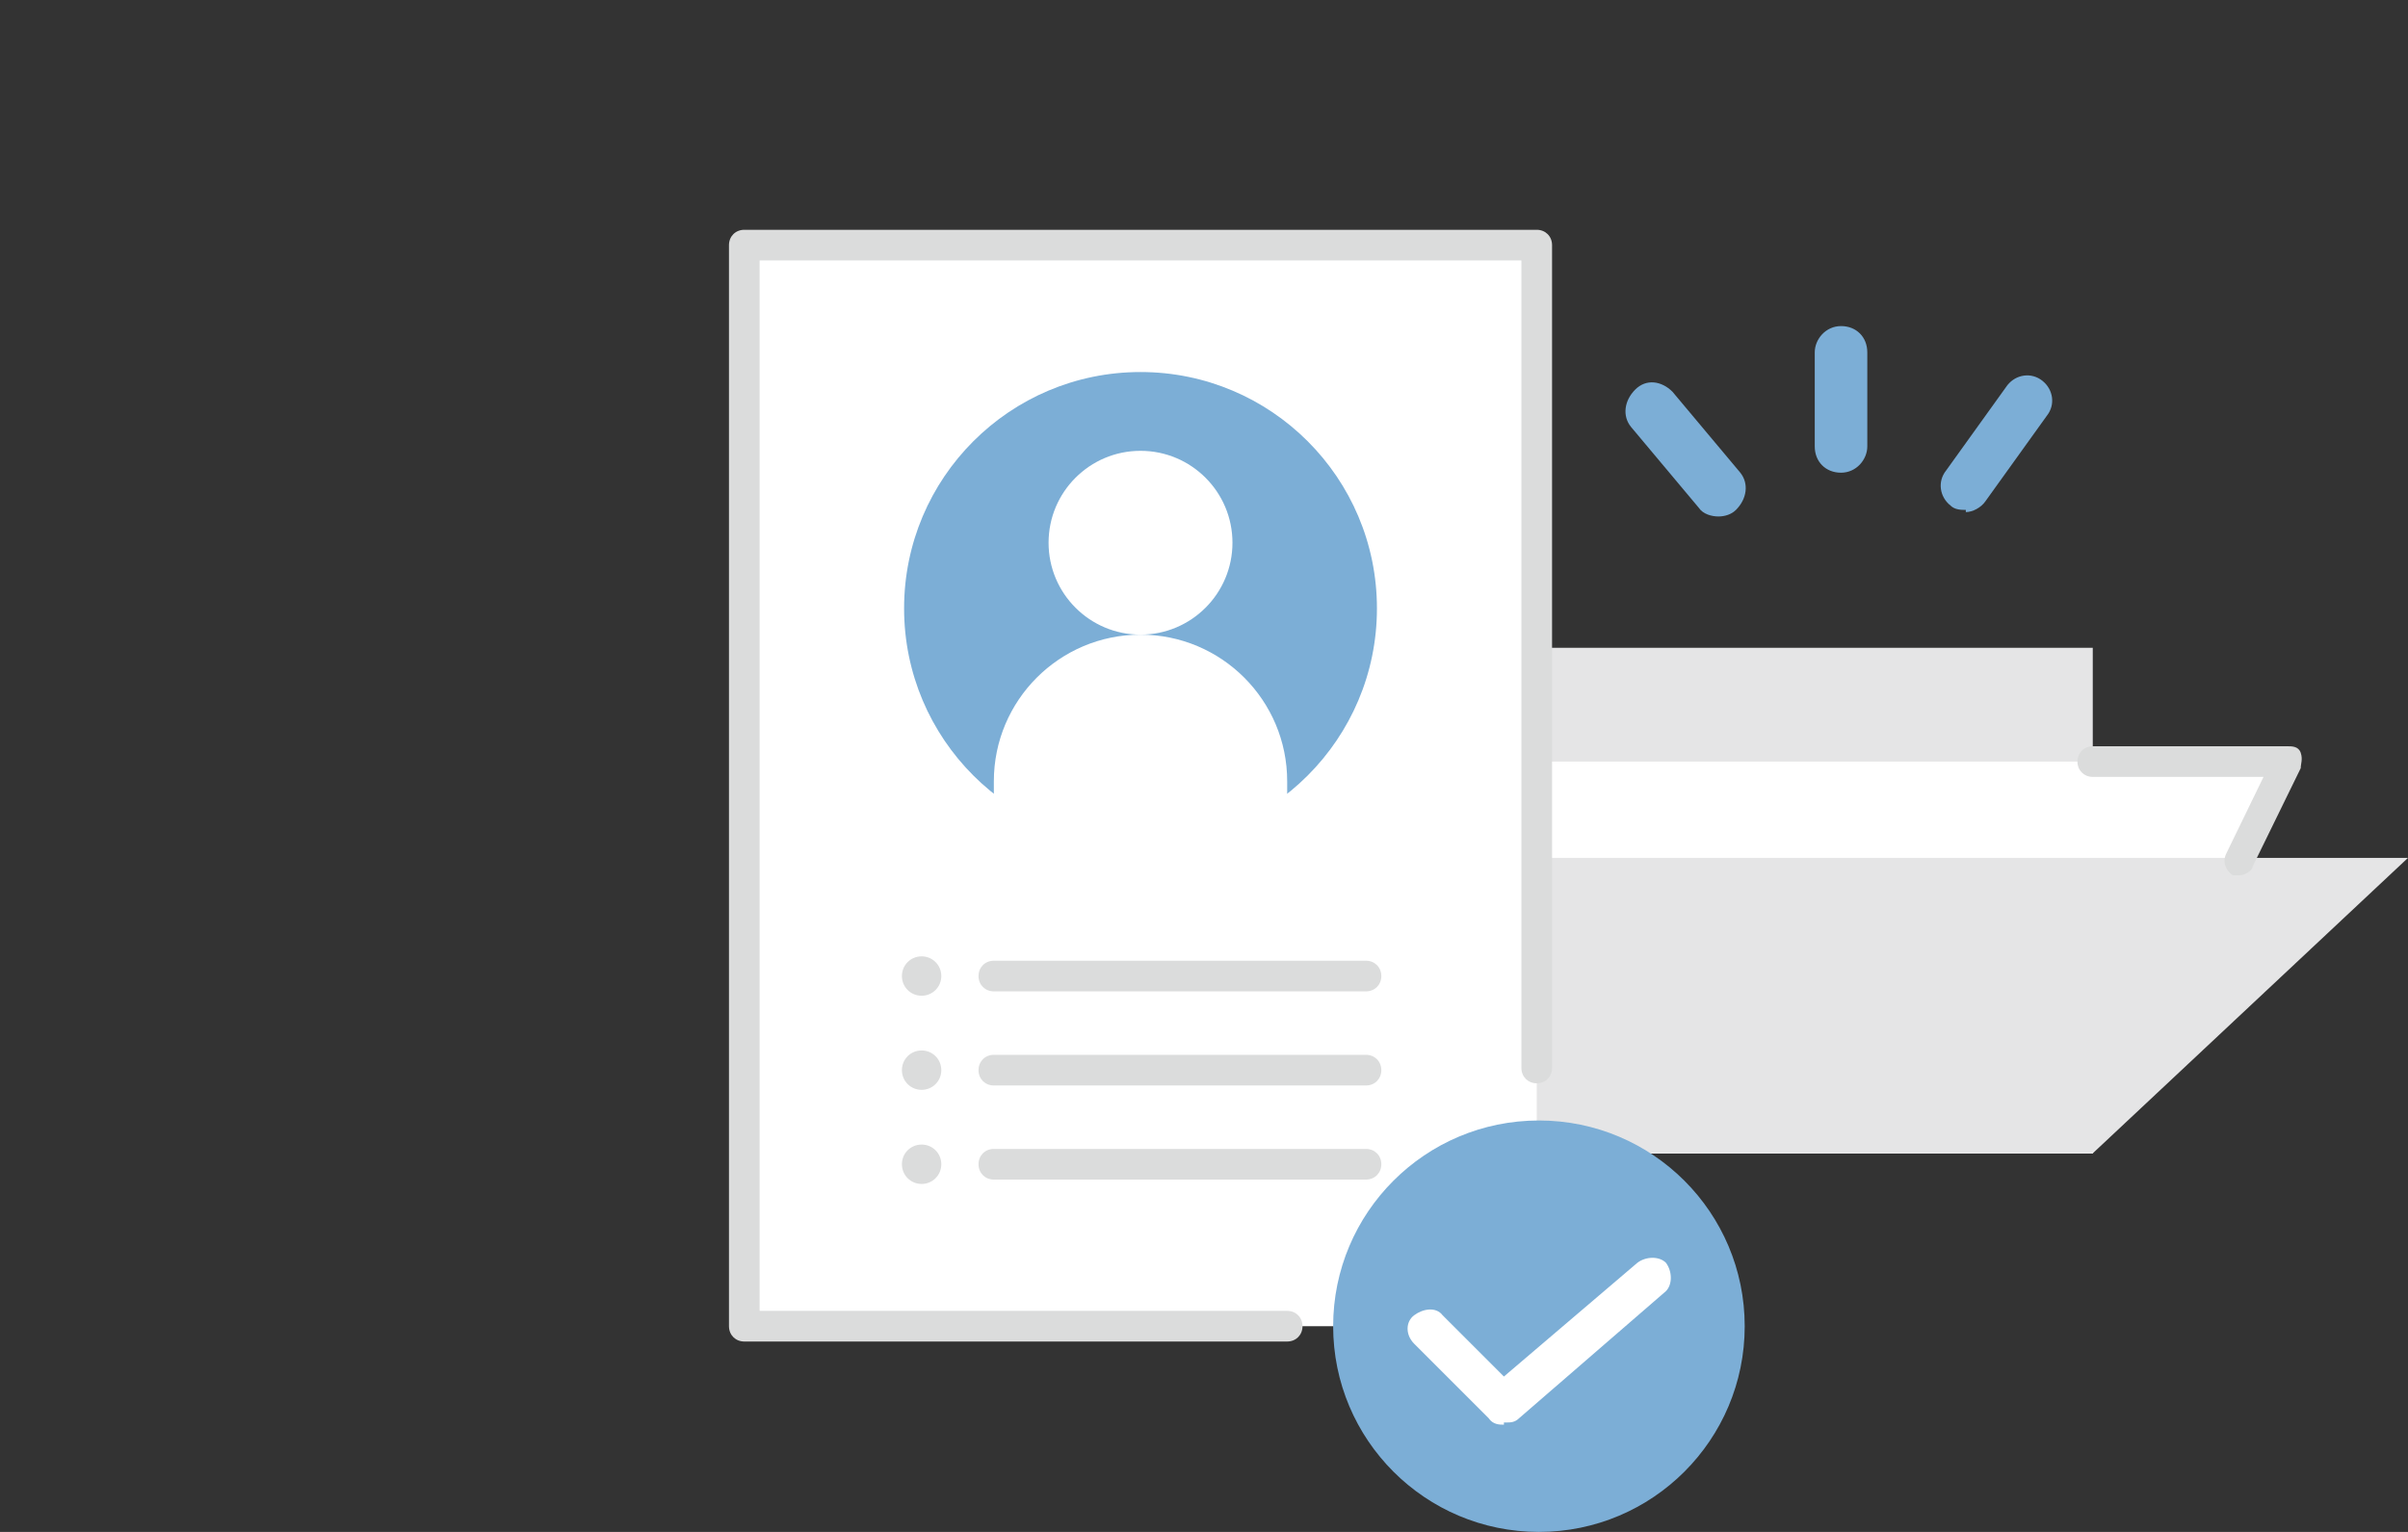
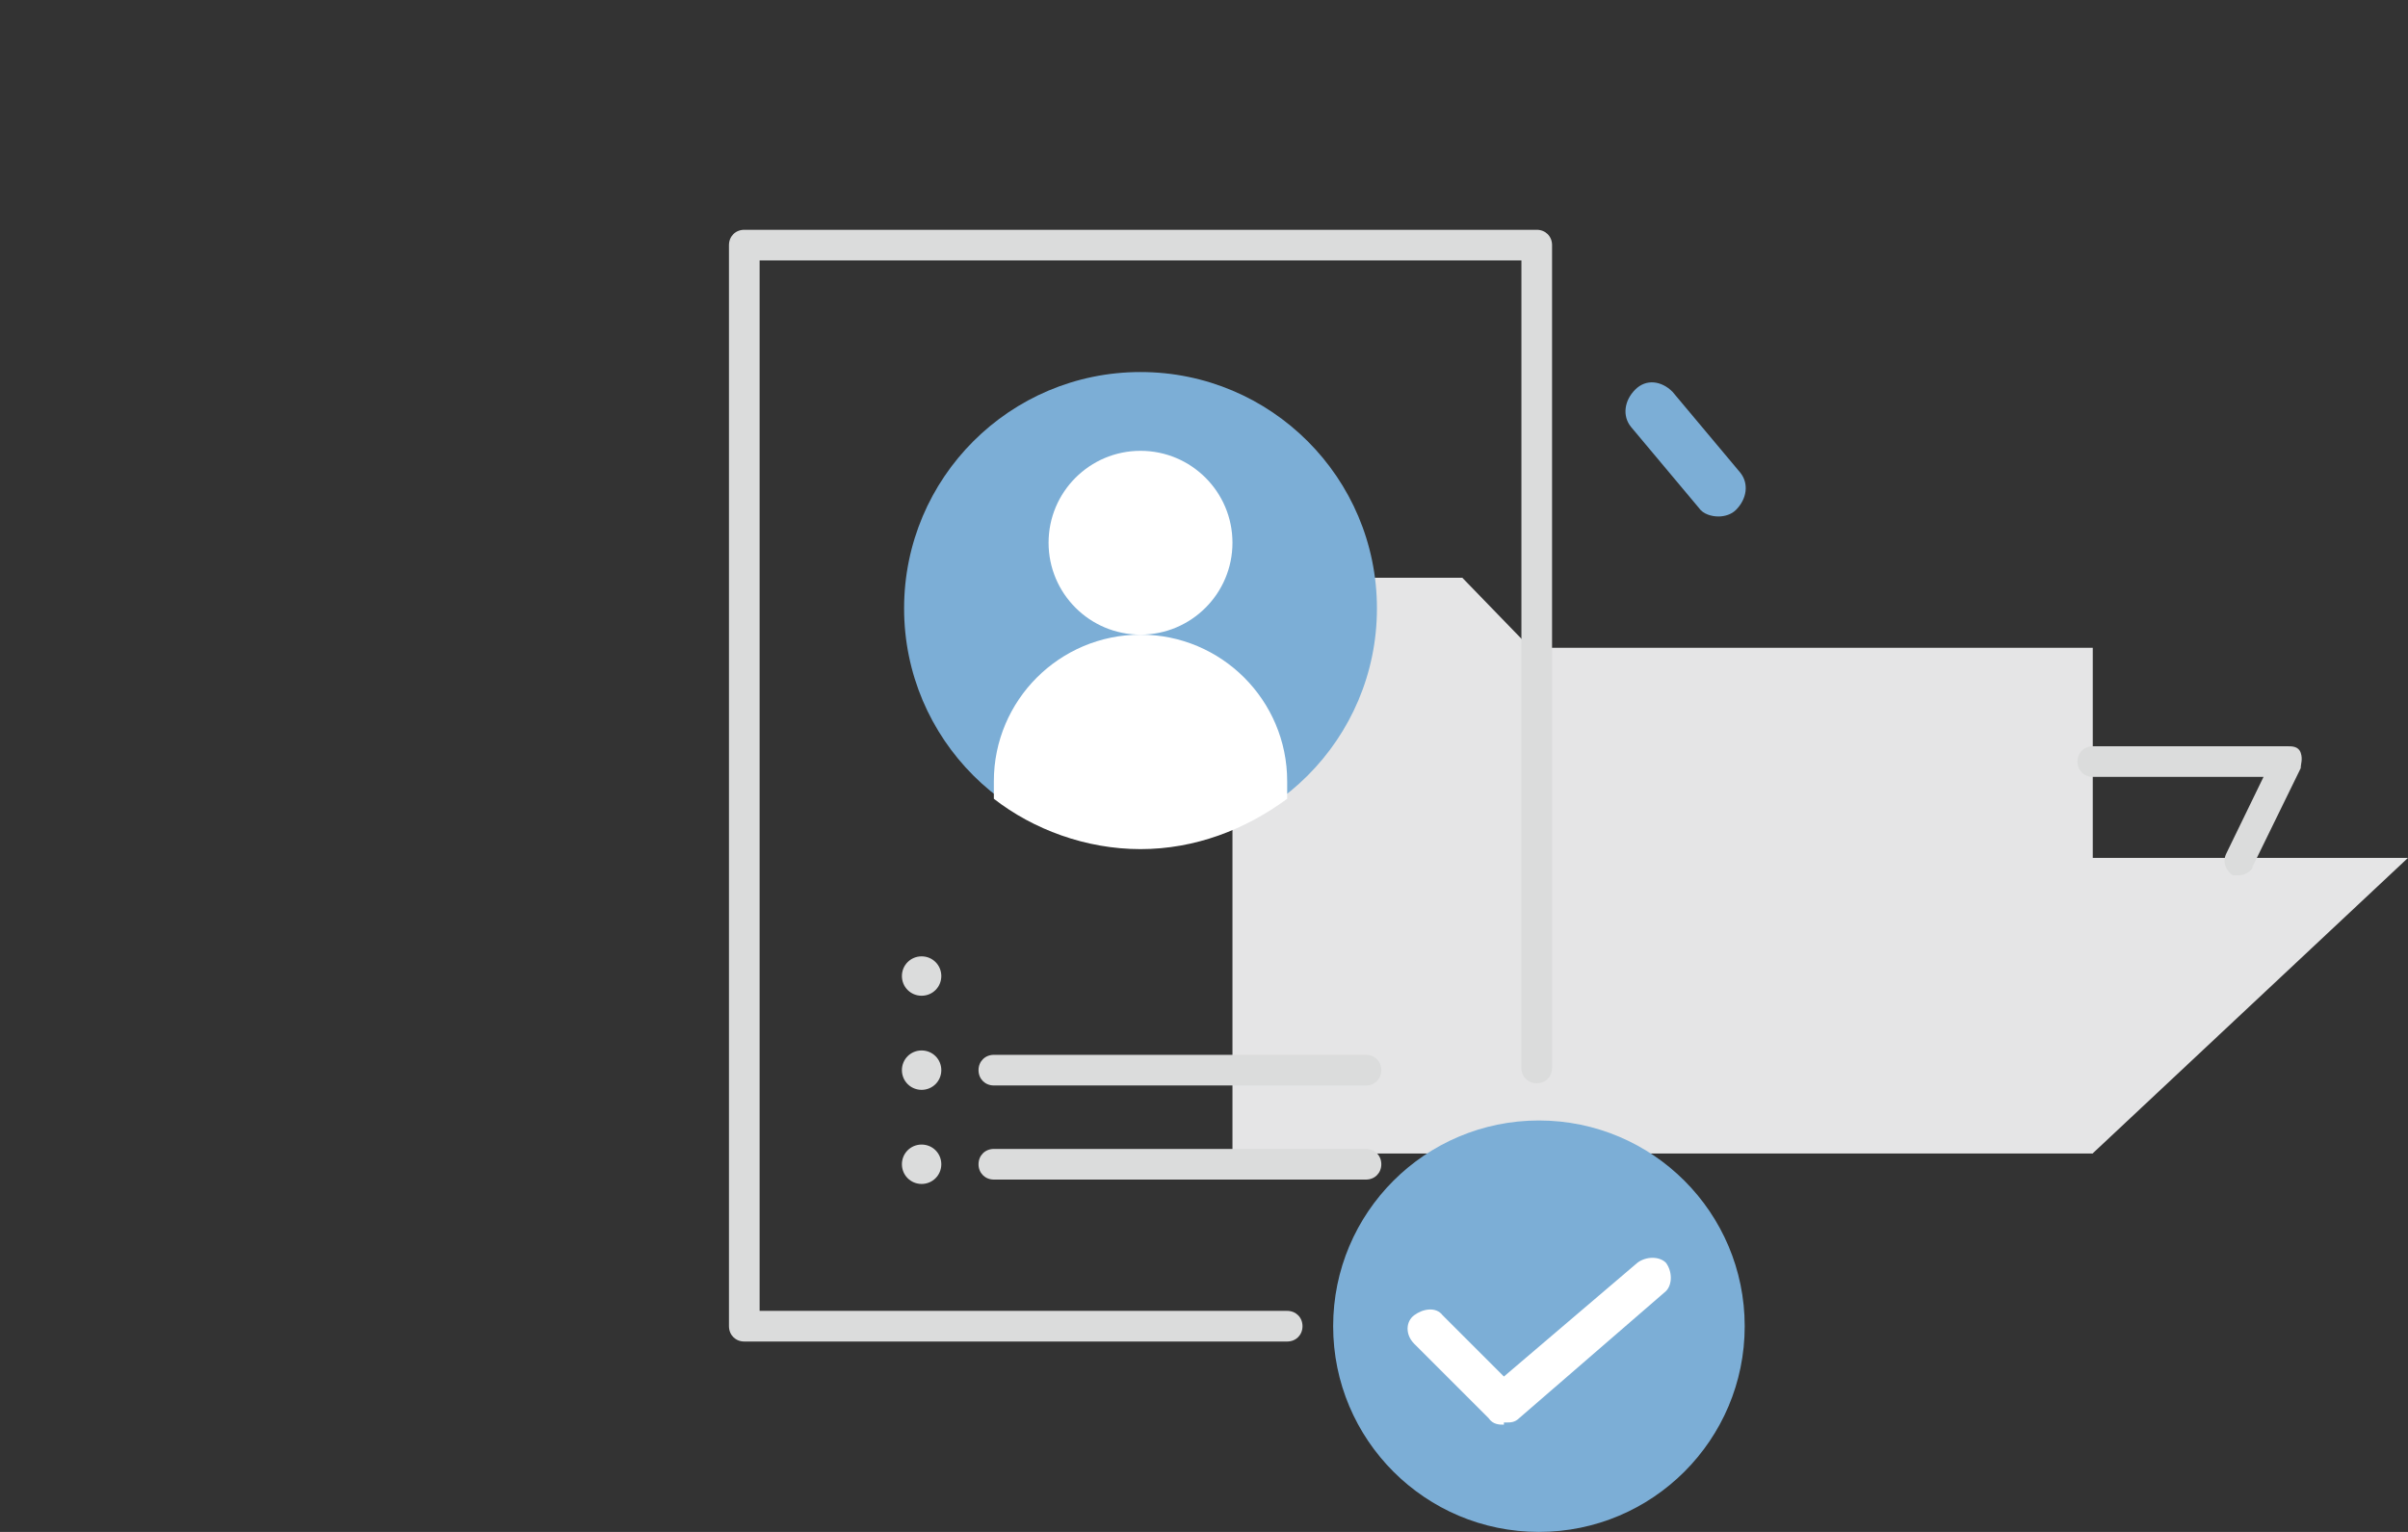
<svg xmlns="http://www.w3.org/2000/svg" id="_レイヤー_2" version="1.1" viewBox="0 0 110 70">
  <rect x="0" y="0" width="110" height="70" fill="#333333" stroke="none" />
  <defs>
    <style>
      .st0 {
        fill: #e5e5e6;
      }

      .st1 {
        fill: #fff;
      }

      .st2 {
        fill: none;
      }

      .st3 {
        fill: #dbdcdc;
      }

      .st4 {
        fill: #7caed6;
      }
    </style>
  </defs>
  <g id="text">
    <g>
-       <path class="st4" d="M89.8,23.3c-.2,0-.5,0-.7-.2-.5-.4-.6-1.1-.2-1.6l2.8-3.9c.4-.5,1.1-.6,1.6-.2s.6,1.1.2,1.6l-2.8,3.9c-.2.3-.6.5-.9.5h0Z" />
      <path class="st4" d="M78.5,23.6c-.3,0-.7-.1-.9-.4l-3.1-3.7c-.4-.5-.3-1.2.2-1.7s1.2-.4,1.7.1l3.1,3.7c.4.5.3,1.2-.2,1.7-.2.2-.5.3-.8.3h0Z" />
-       <path class="st4" d="M84.1,21.6h0c-.7,0-1.2-.5-1.2-1.2v-4.3c0-.6.5-1.2,1.2-1.2h0c.7,0,1.2.5,1.2,1.2v4.3c0,.6-.5,1.2-1.2,1.2Z" />
      <polygon class="st0" points="56.3 29.5 56.3 26.4 66.8 26.4 69.9 29.6 95.6 29.6 95.6 52.7 56.3 52.7 56.3 29.5" />
-       <polygon class="st1" points="56.3 52.7 65.8 34.8 104.5 34.8 95.6 52.7 56.3 52.7" />
      <polygon class="st0" points="56.3 52.7 69.1 39.2 110 39.2 95.6 52.7 56.3 52.7" />
      <path class="st3" d="M102.3,40h-.3c-.3-.2-.5-.6-.3-1l1.7-3.5h-7.8c-.4,0-.7-.3-.7-.7s.3-.7.7-.7h8.9c.2,0,.5,0,.6.3s0,.5,0,.7l-2.2,4.5c0,.2-.4.4-.6.4h0Z" />
-       <rect class="st1" x="34" y="11.2" width="36.2" height="49.4" />
      <circle class="st4" cx="52.1" cy="27.8" r="10.8" />
      <circle class="st1" cx="52.1" cy="24.8" r="4.2" />
-       <path class="st3" d="M62.4,45.3h-17c-.4,0-.7-.3-.7-.7s.3-.7.7-.7h17c.4,0,.7.3.7.7s-.3.7-.7.7Z" />
      <path class="st3" d="M62.4,49.6h-17c-.4,0-.7-.3-.7-.7s.3-.7.7-.7h17c.4,0,.7.3.7.7s-.3.7-.7.7Z" />
      <path class="st3" d="M62.4,53.9h-17c-.4,0-.7-.3-.7-.7s.3-.7.7-.7h17c.4,0,.7.3.7.7s-.3.7-.7.7Z" />
      <path class="st3" d="M43,44.6c0,.5-.4.9-.9.9s-.9-.4-.9-.9.4-.9.9-.9.9.4.9.9Z" />
      <path class="st3" d="M43,48.9c0,.5-.4.9-.9.9s-.9-.4-.9-.9.4-.9.9-.9.9.4.9.9Z" />
      <path class="st3" d="M43,53.2c0,.5-.4.9-.9.9s-.9-.4-.9-.9.4-.9.9-.9.9.4.9.9Z" />
      <path class="st1" d="M52.1,29c-3.7,0-6.7,3-6.7,6.7v.8c1.8,1.4,4.2,2.3,6.7,2.3s4.8-.9,6.7-2.3v-.8c0-3.7-3-6.7-6.7-6.7Z" />
      <path class="st3" d="M58.8,61.3h-24.8c-.4,0-.7-.3-.7-.7V11.2c0-.4.3-.7.7-.7h36.2c.4,0,.7.3.7.7v37.6c0,.4-.3.7-.7.7s-.7-.3-.7-.7V11.9h-34.8v48h24.1c.4,0,.7.3.7.7s-.3.7-.7.7h0Z" />
      <circle class="st4" cx="70.3" cy="60.6" r="9.4" />
      <path class="st1" d="M68.7,65.1c-.2,0-.5,0-.7-.3l-3.4-3.4c-.4-.4-.4-1,0-1.3s1-.4,1.3,0l2.8,2.8,6.1-5.2c.4-.3,1-.3,1.3,0,.3.4.3,1,0,1.3l-6.7,5.8c-.2.2-.4.2-.6.2h-.1Z" />
    </g>
    <rect class="st2" width="110" height="70" />
  </g>
</svg>